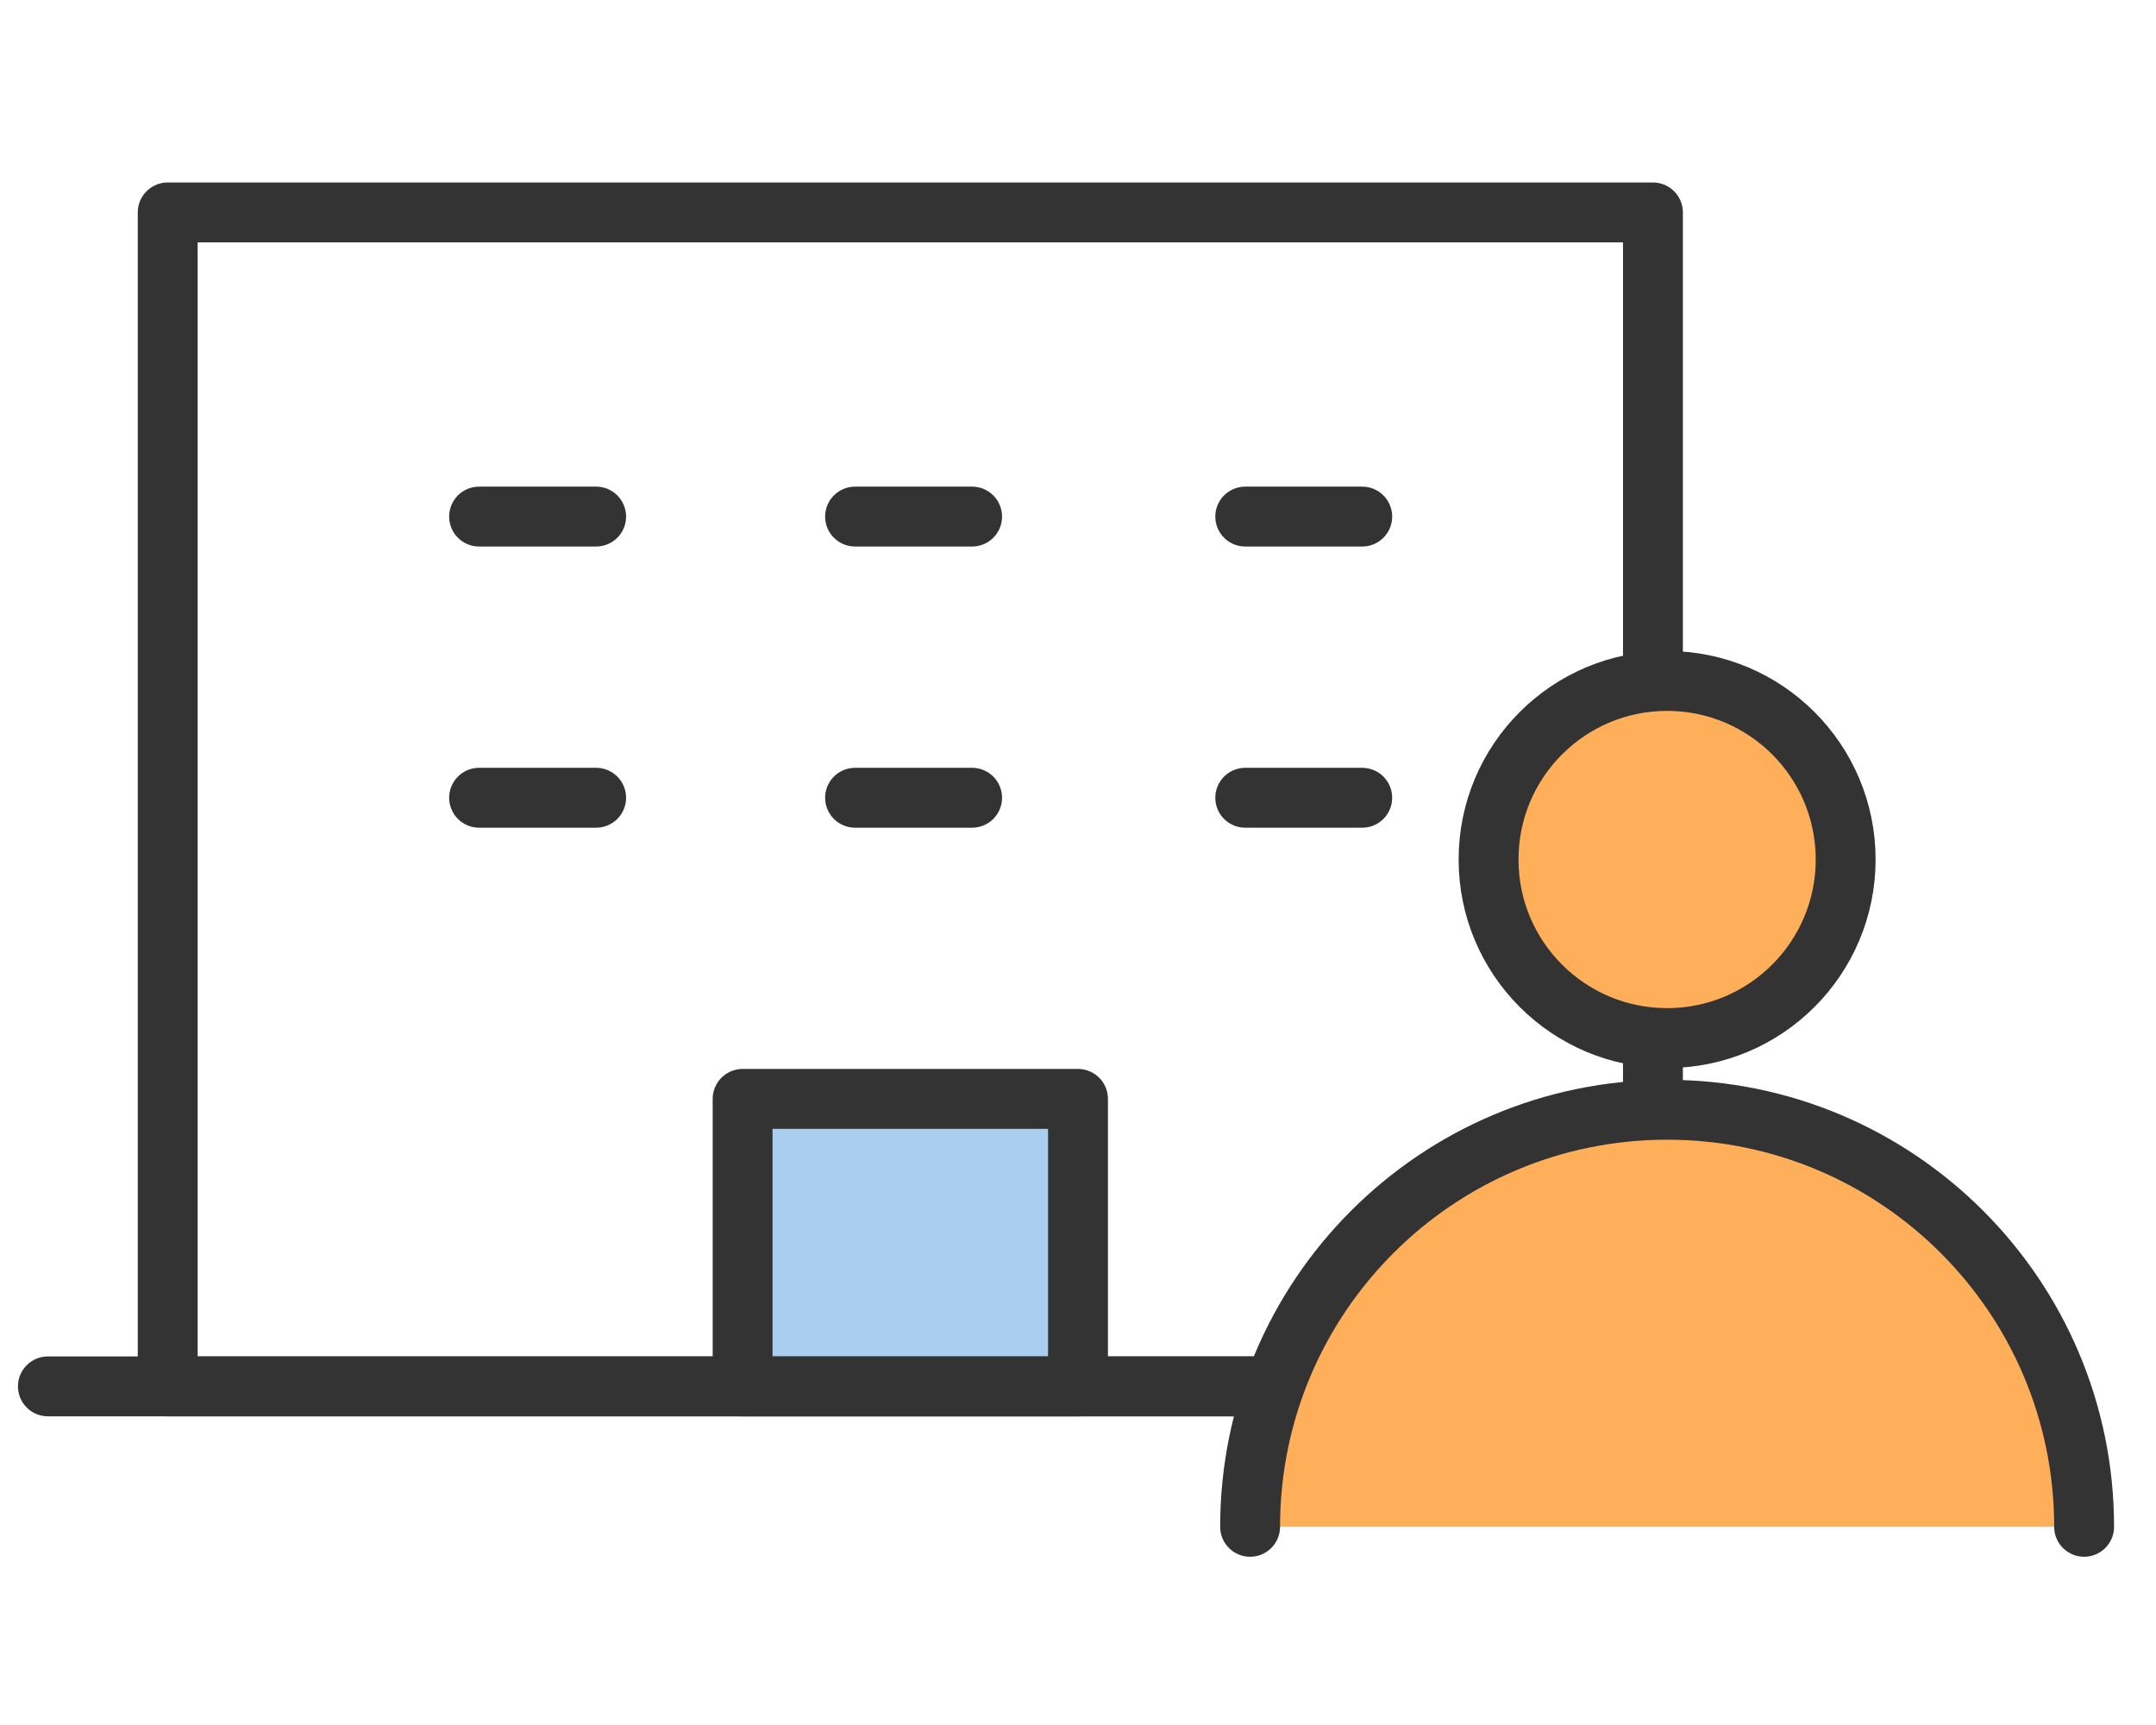
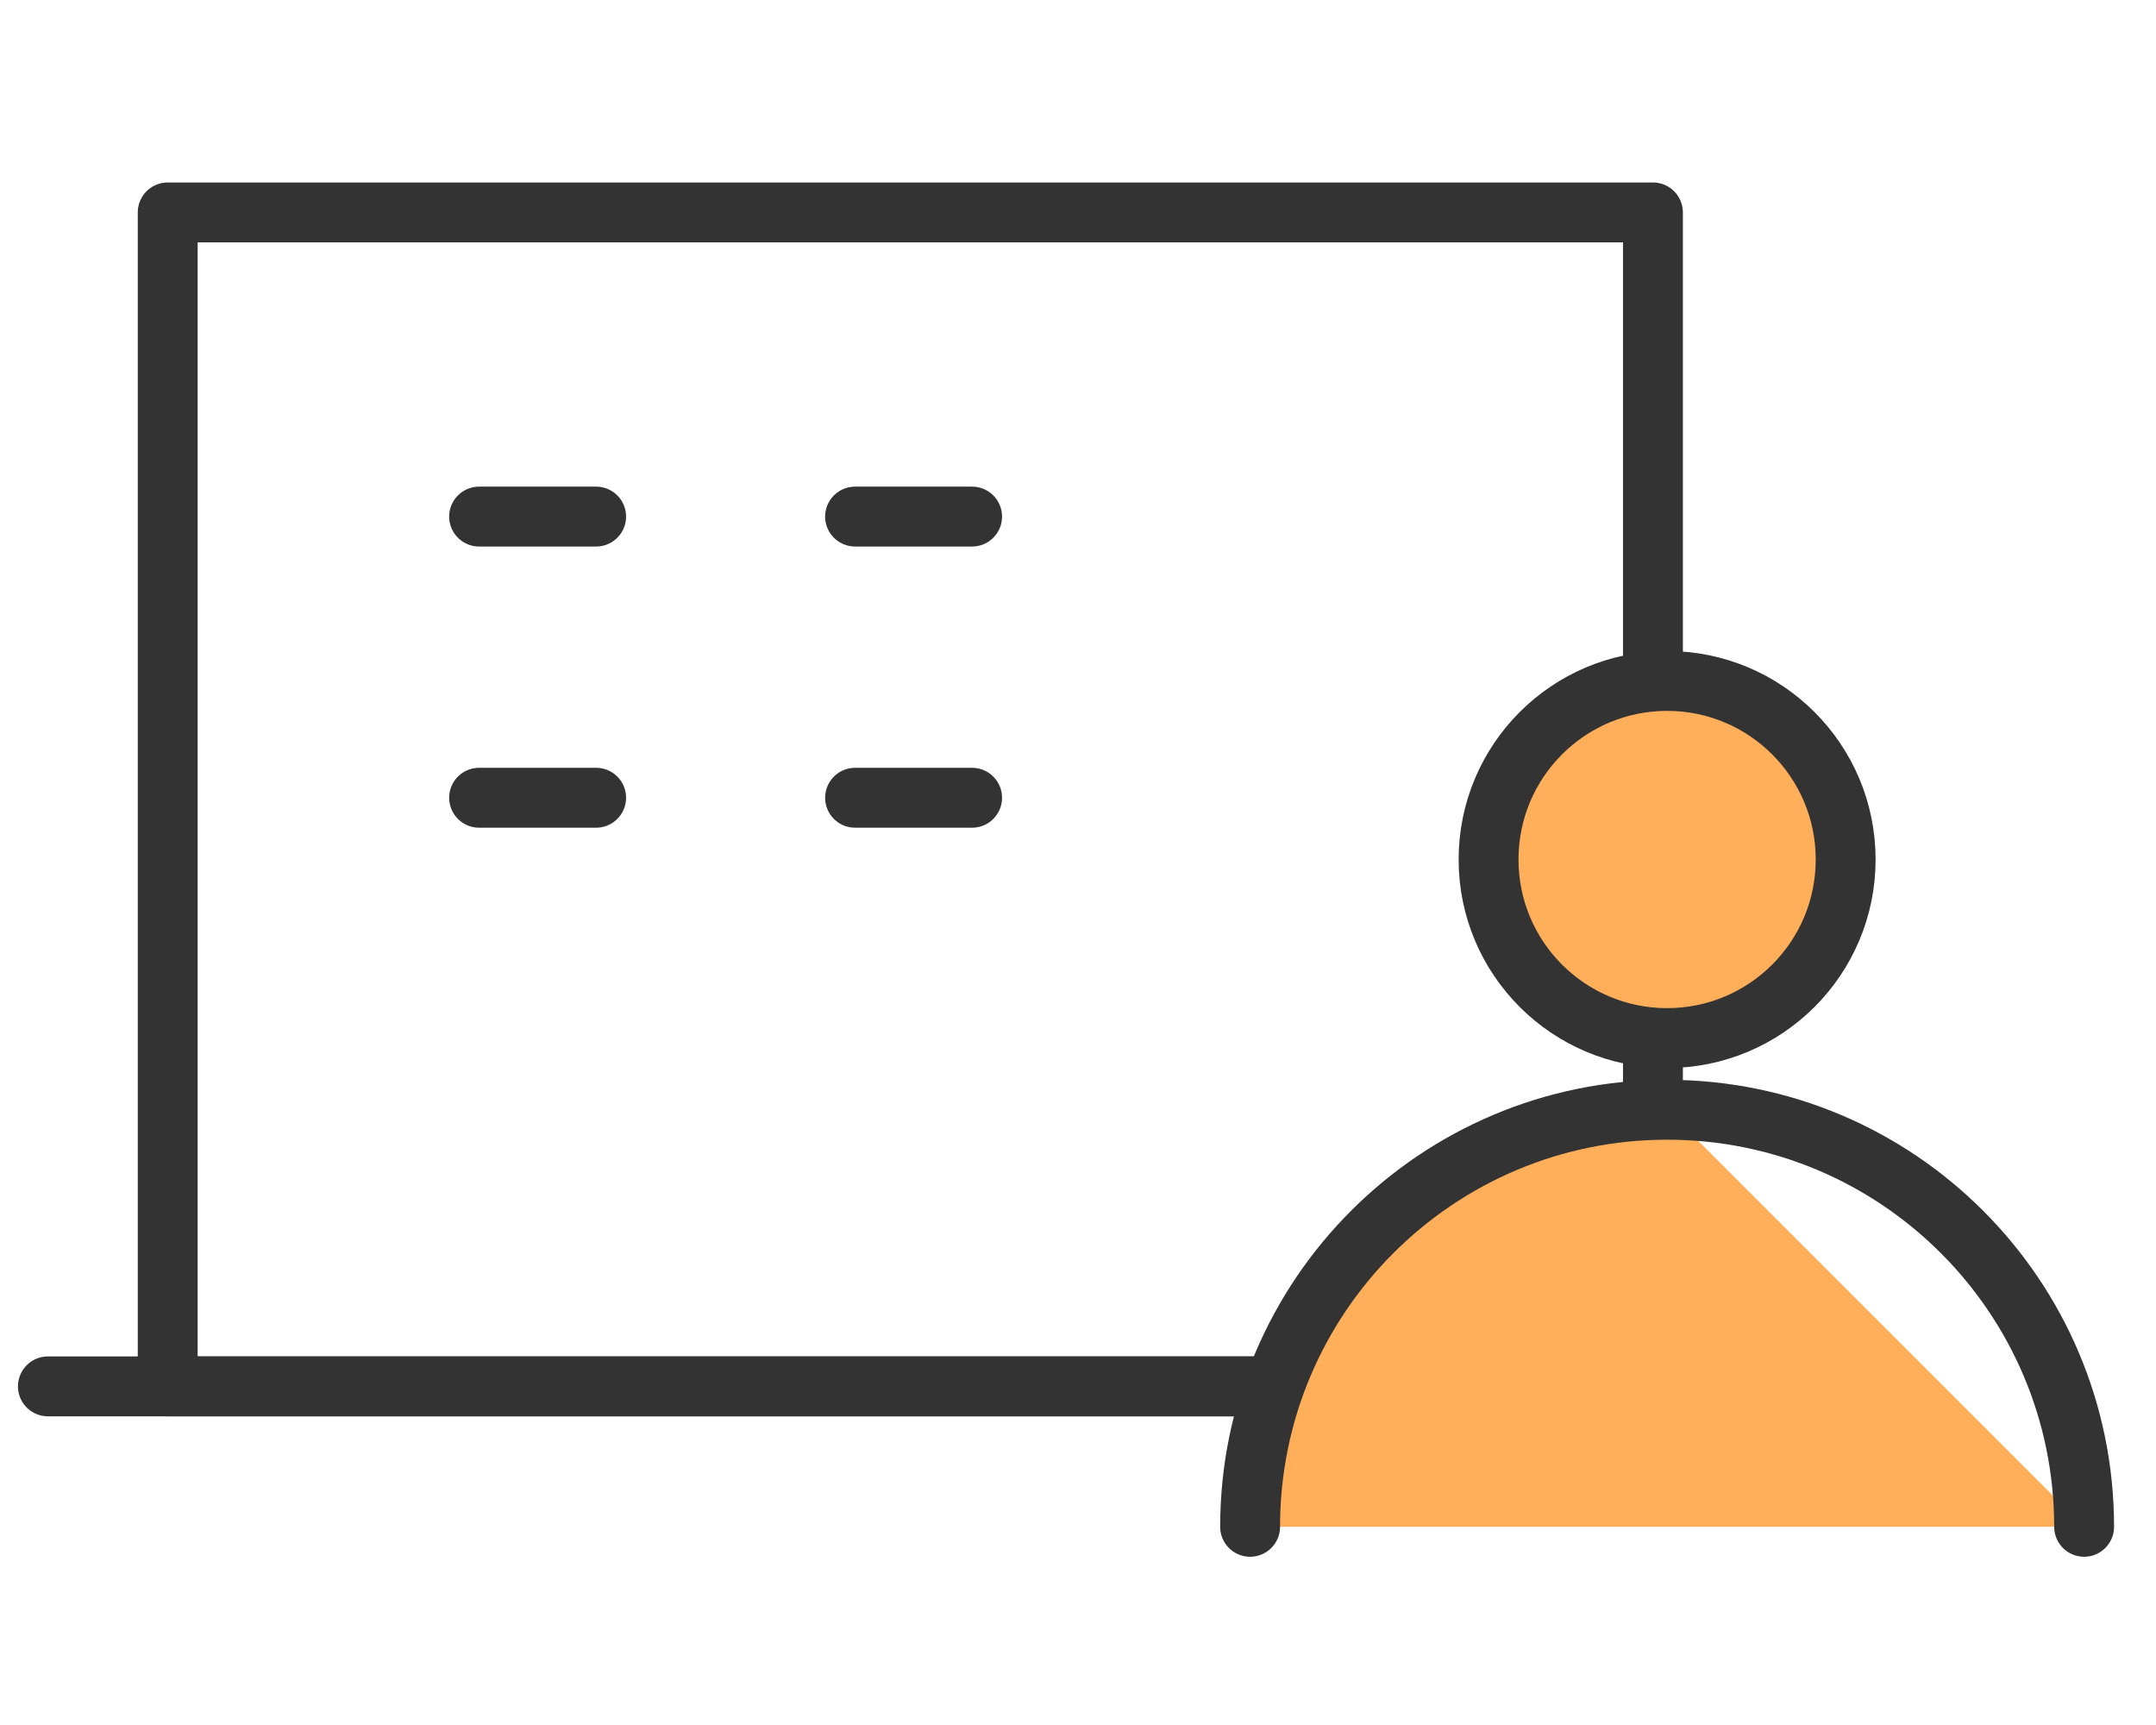
<svg xmlns="http://www.w3.org/2000/svg" width="70" height="56" viewBox="0 0 70 56" fill="none">
  <rect x="5.445" y="6.896" width="48.222" height="38.111" stroke="#333333" stroke-width="1.944" stroke-linejoin="round" />
-   <rect x="24.111" y="35.674" width="10.889" height="9.333" fill="#AACEF0" stroke="#333333" stroke-width="1.944" stroke-linejoin="round" />
  <path d="M57.555 45.007H1.555" stroke="#333333" stroke-width="1.944" stroke-linecap="round" stroke-linejoin="round" />
  <path d="M27.762 16.77H31.562" stroke="#333333" stroke-width="1.944" stroke-linecap="round" stroke-linejoin="round" />
-   <path d="M40.43 16.77H44.228" stroke="#333333" stroke-width="1.944" stroke-linecap="round" stroke-linejoin="round" />
  <path d="M27.762 25.898H31.562" stroke="#333333" stroke-width="1.944" stroke-linecap="round" stroke-linejoin="round" />
  <path d="M15.555 16.77H19.355" stroke="#333333" stroke-width="1.944" stroke-linecap="round" stroke-linejoin="round" />
  <path d="M15.555 25.898H19.355" stroke="#333333" stroke-width="1.944" stroke-linecap="round" stroke-linejoin="round" />
-   <path d="M40.43 25.898H44.228" stroke="#333333" stroke-width="1.944" stroke-linecap="round" stroke-linejoin="round" />
  <circle cx="54.127" cy="27.903" r="5.797" fill="#FFAE5A" stroke="#333333" stroke-width="1.944" />
-   <path d="M54.127 36.027C46.65 36.027 40.588 42.089 40.588 49.566H67.666C67.666 42.089 61.604 36.027 54.127 36.027Z" fill="#FFAE5A" />
+   <path d="M54.127 36.027C46.65 36.027 40.588 42.089 40.588 49.566H67.666Z" fill="#FFAE5A" />
  <path d="M67.666 49.566C67.666 42.089 61.604 36.027 54.127 36.027C46.65 36.027 40.588 42.089 40.588 49.566" stroke="#333333" stroke-width="1.944" stroke-linecap="round" />
</svg>